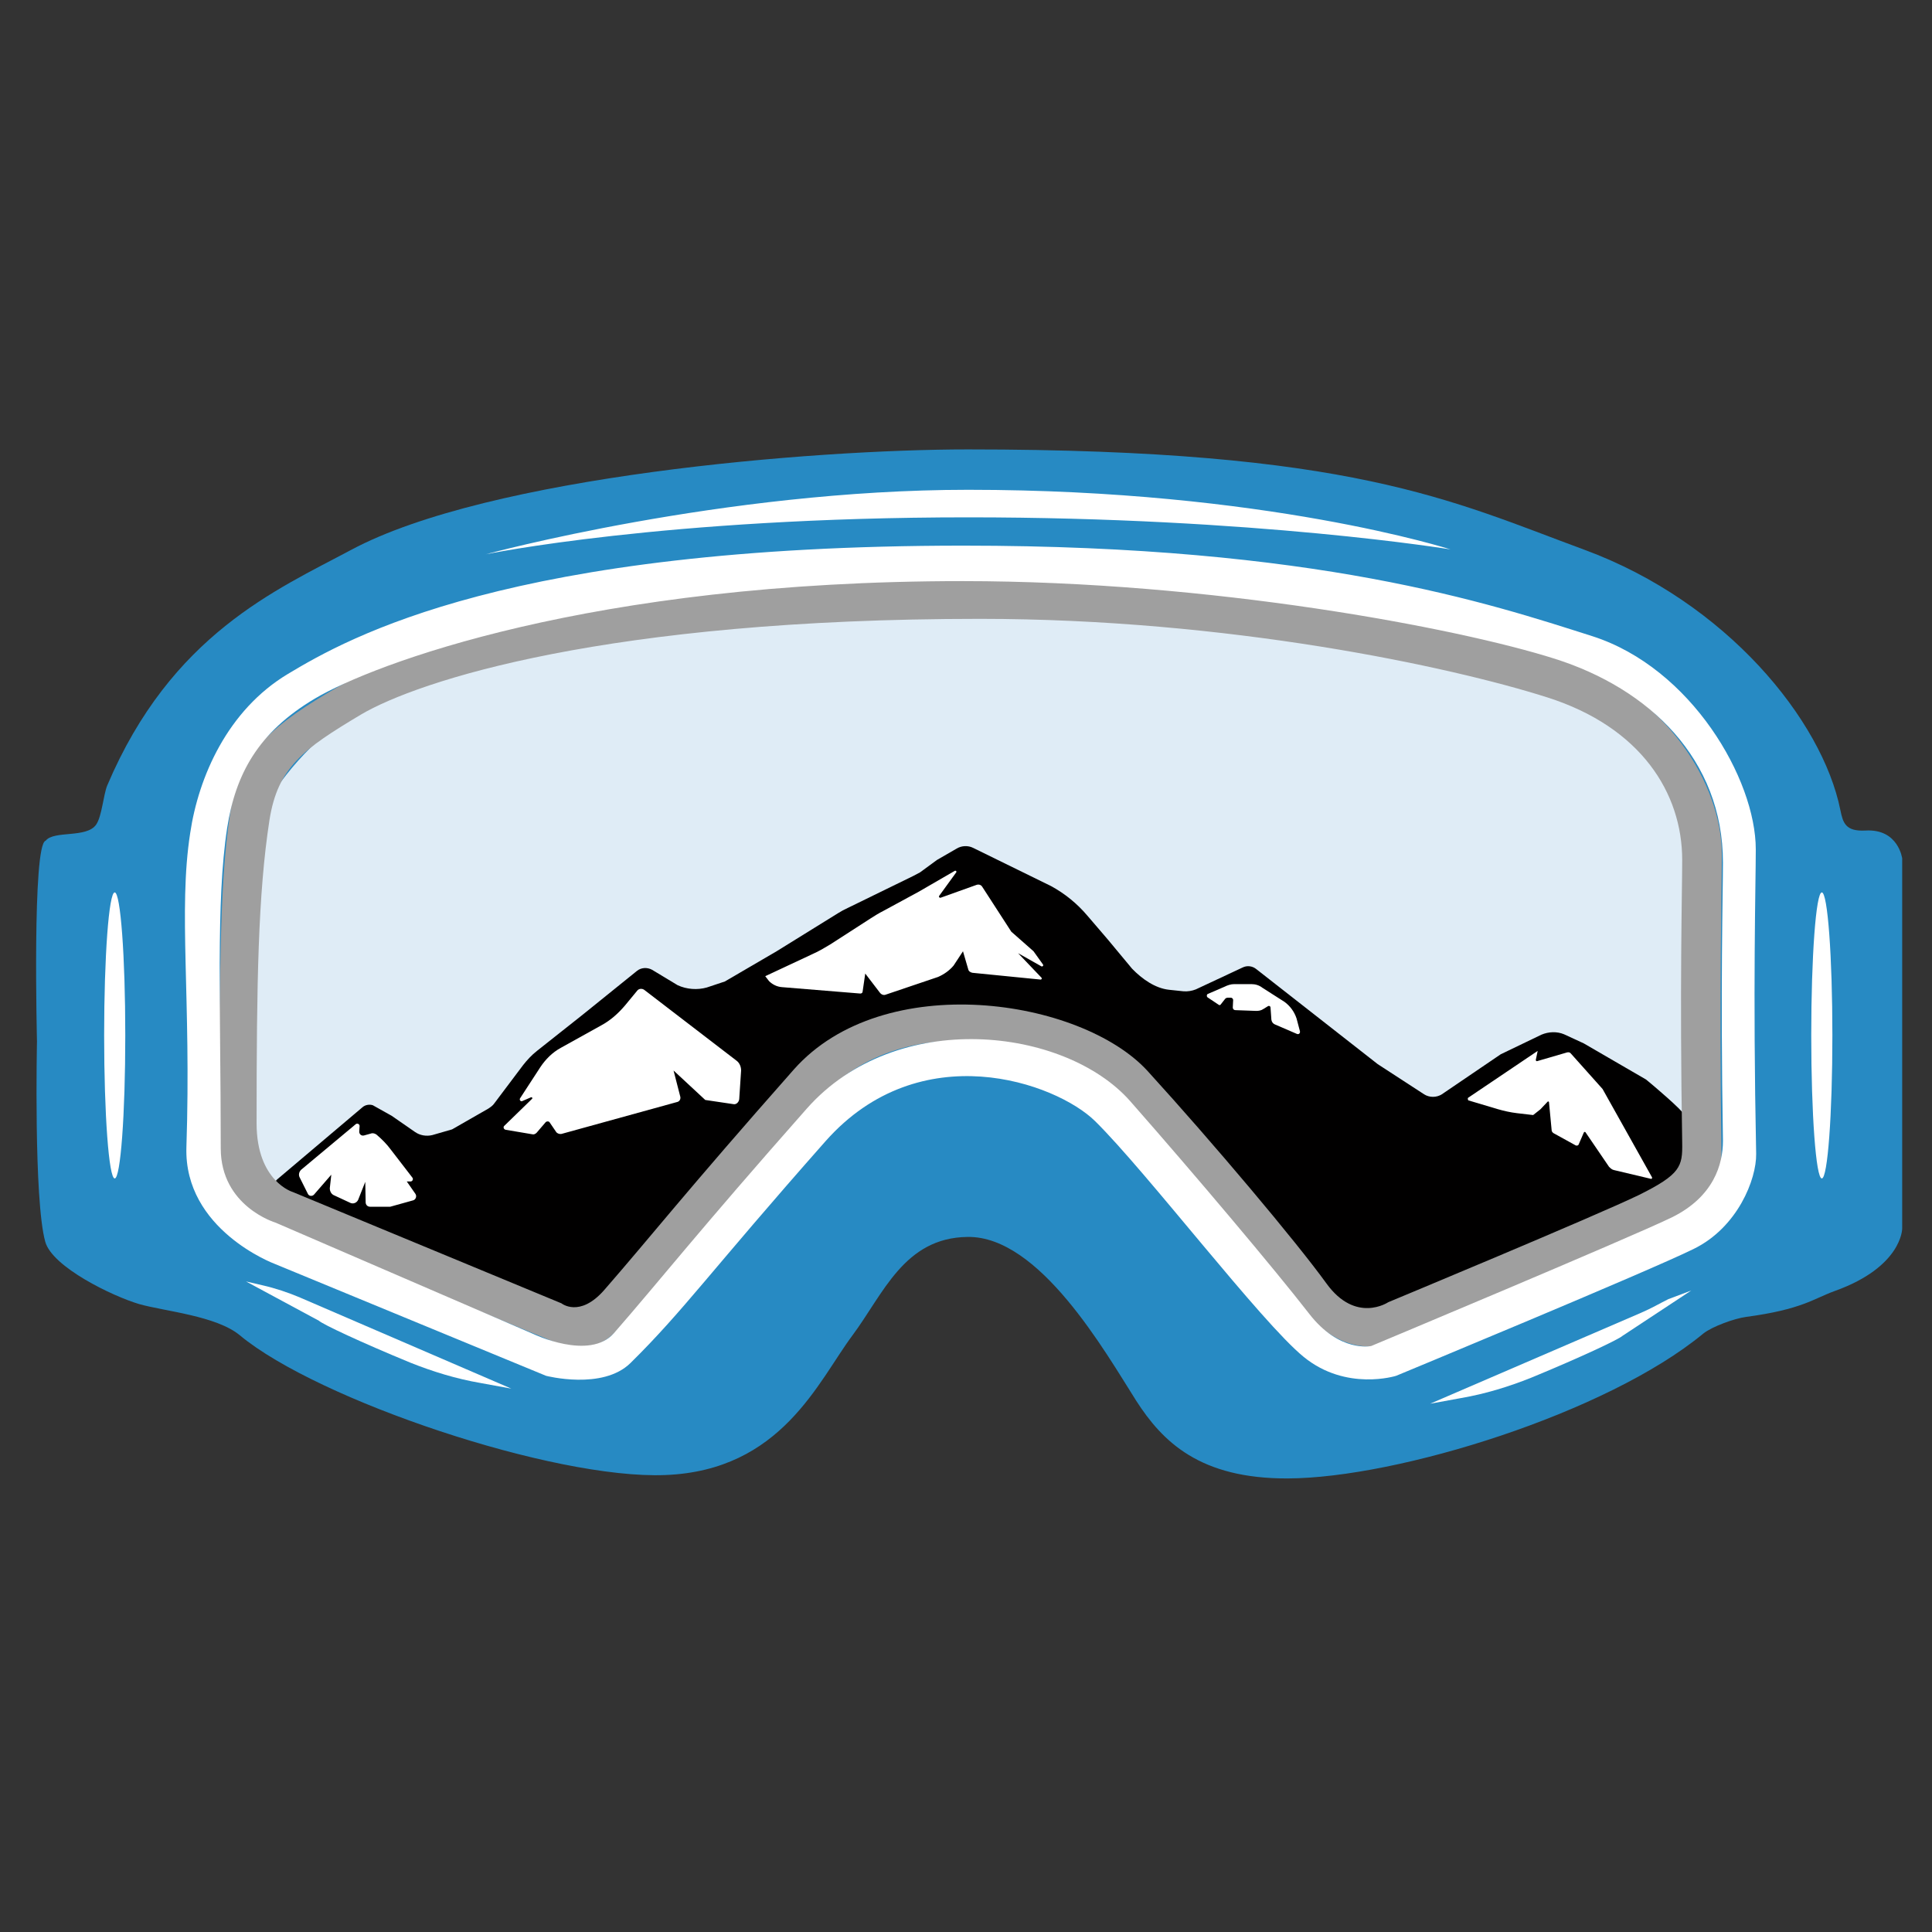
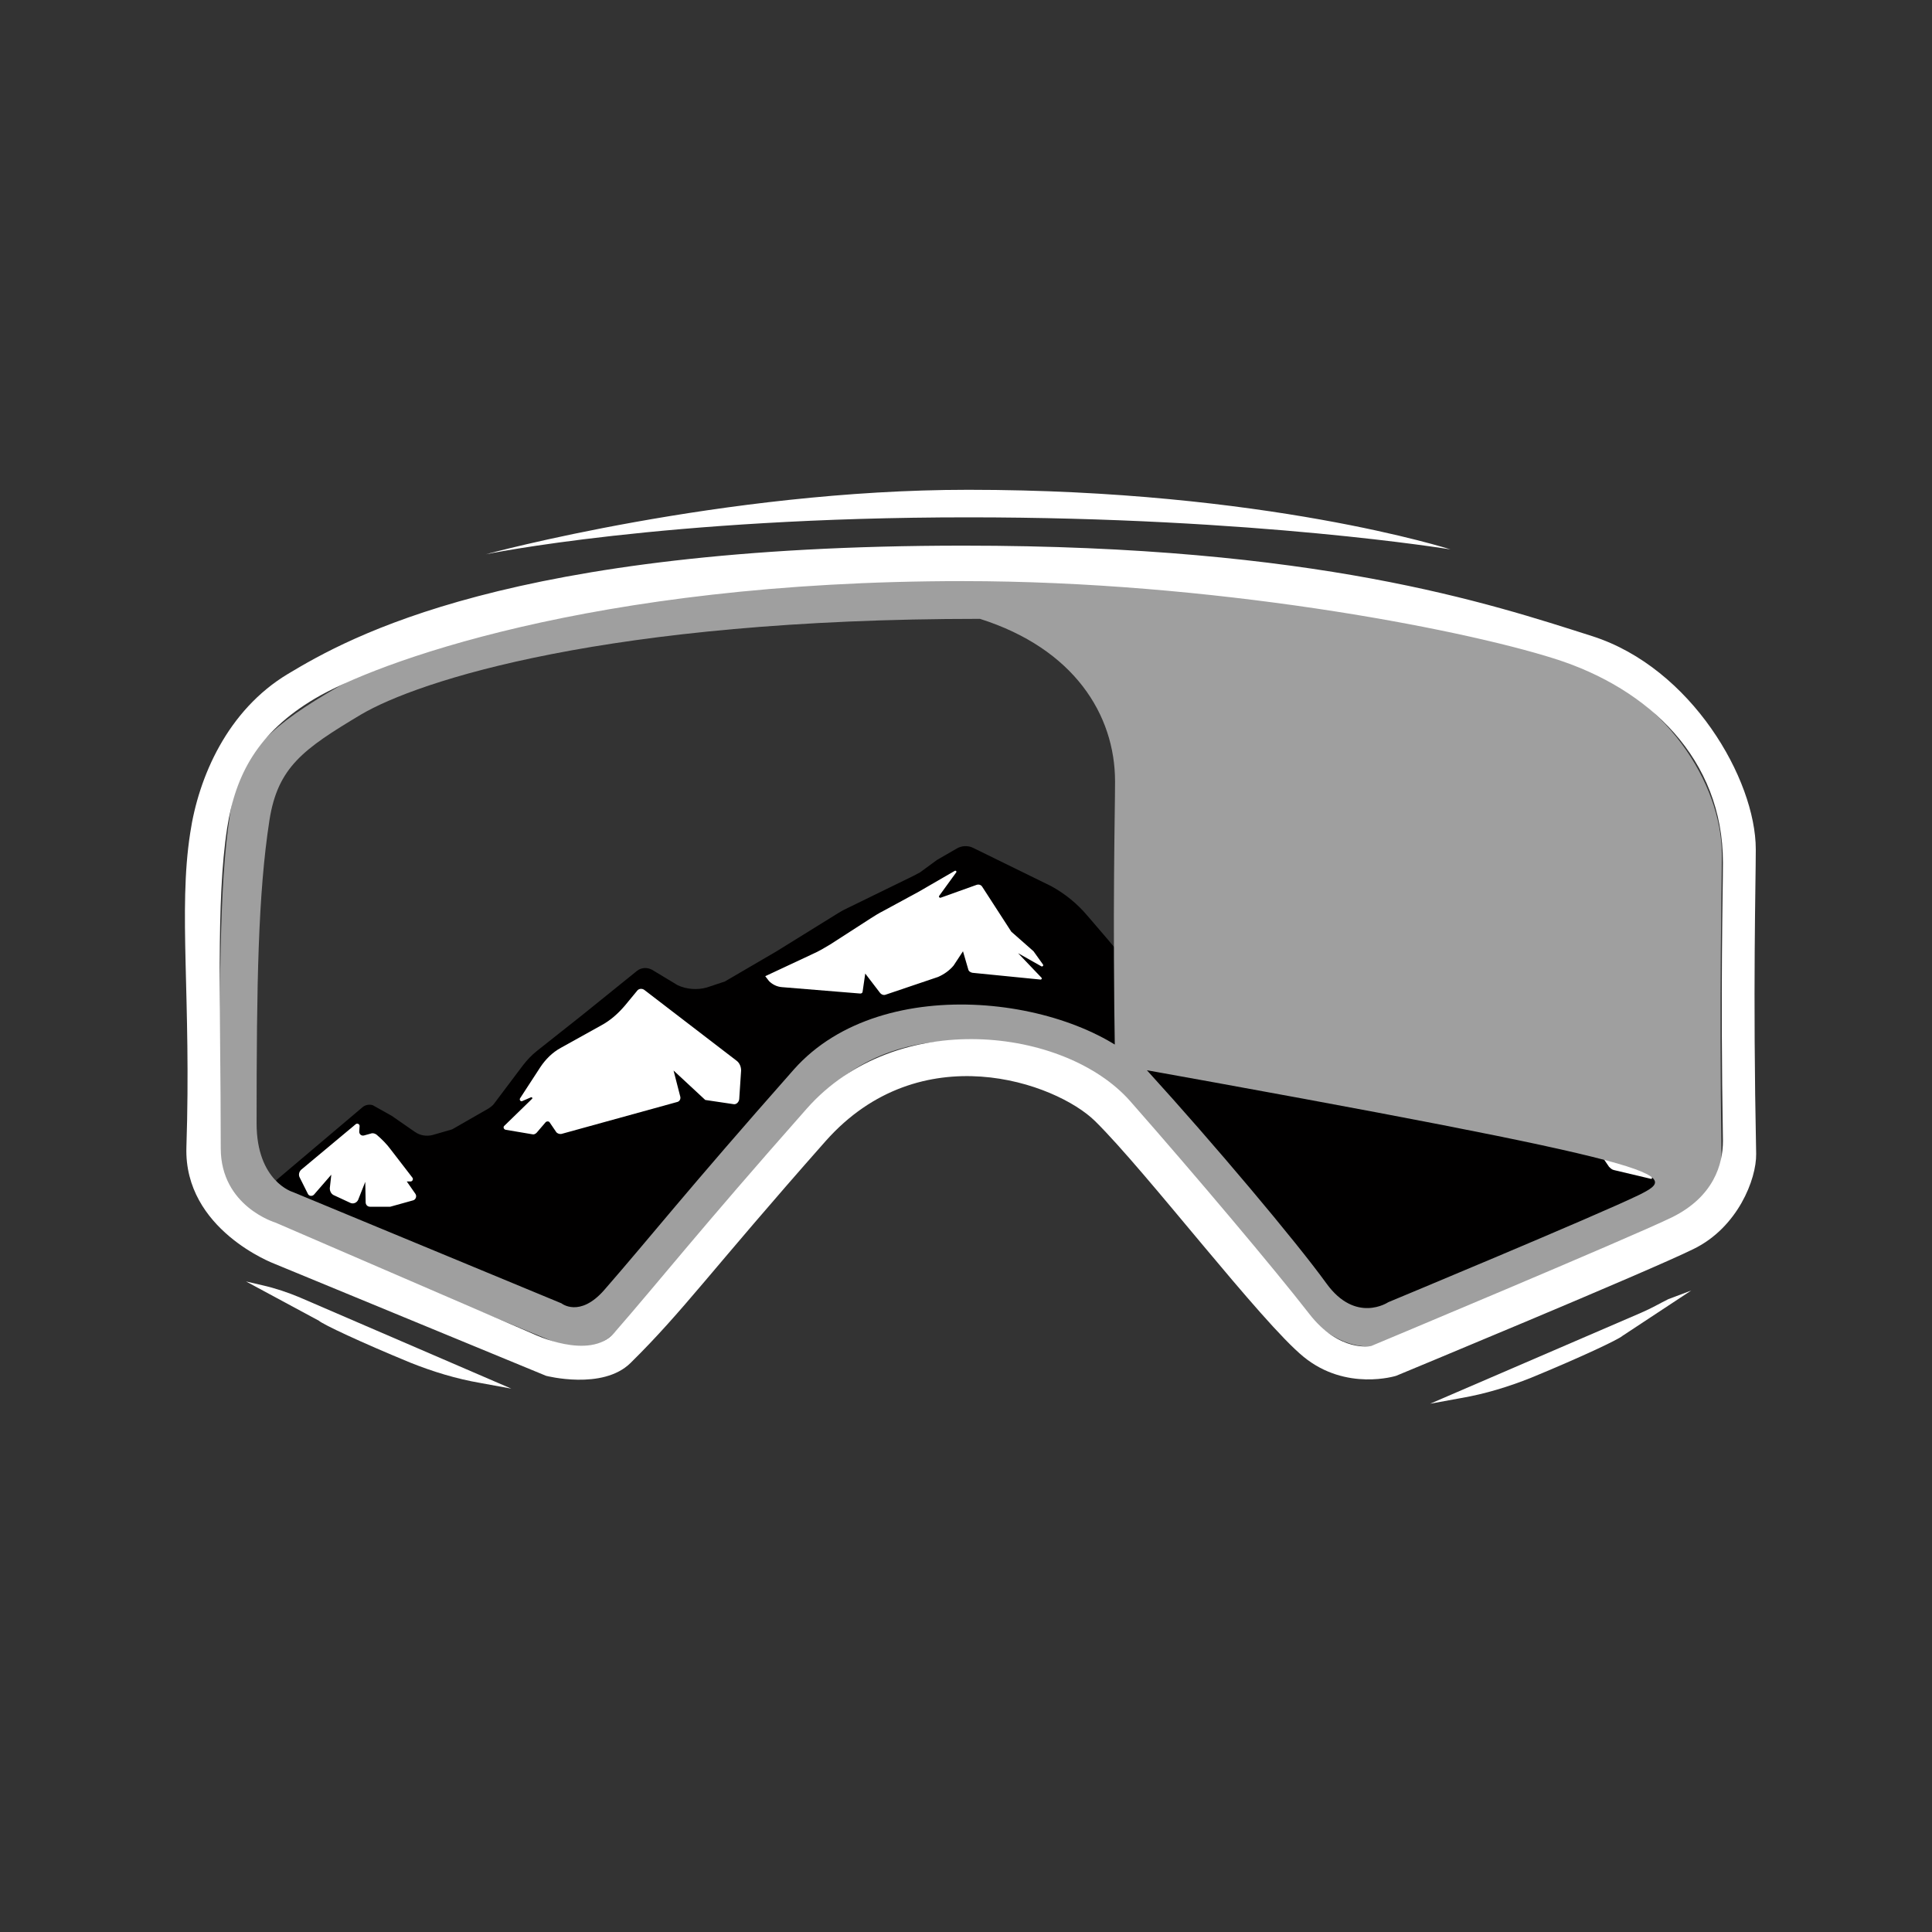
<svg xmlns="http://www.w3.org/2000/svg" version="1.1" id="Layer_1" x="0px" y="0px" viewBox="0 0 512 512" style="enable-background:new 0 0 512 512;" xml:space="preserve">
  <rect x="0" y="0" width="512" height="512" fill="#333333" stroke="none" />
  <style type="text/css">
	.st0{fill:#278AC3;}
	.st1{fill:#DFECF6;}
	.st2{fill:#010000;}
	.st3{fill:#FFFFFF;}
	.st4{fill:#5489BF;}
	.st5{fill:#9F9F9F;}
</style>
  <g>
-     <path class="st0" d="M12,329.1C8.9,318,9.8,276,9.8,276s-1.3-52.3,2.3-53.2c2.2-2.8,10.9-0.6,13.4-4.3c1.5-2.2,1.9-7.8,2.9-10.3   c17-40.1,44.9-51.9,64.7-62.5c36.5-19.5,122-26.6,163.4-26.6c102,0,128.1,13.6,163.4,26.6c37.7,13.9,63,45.2,67.8,68.9   c0.7,3.4,1.3,5.8,6.7,5.5c8.7-0.5,9.7,7.4,9.7,7.4v98.1c0,0,0,10.1-17.8,16.5c-5.8,2.1-8.7,4.9-23.6,6.9c-3,0.4-8.9,2.5-11.3,4.4   c-25.5,21.1-81,38.3-110.1,38.4c-23.3,0.1-33.2-9.7-40.2-20.6c-8.2-12.9-25.6-43.7-44.7-43.4c-16.8,0.2-22.3,15.1-30.5,26.1   c-9.1,12.2-18.8,35.8-49.6,37c-29.6,1.2-92.1-19.9-112.7-37c-6.2-5.2-20-6.4-26.7-8.3C29.8,343.5,13.9,335.8,12,329.1z" />
-     <path class="st1" d="M453.6,258.3c0,30.8-5.5,57.6-44,75.4c-26.5,12.3-12.9,31.2-54.1,16.6c-17.6-6.3-53-88.4-98.9-76.7   c-40.4-6.2-60.8,40-71.9,46.3c-41.3,23.2-12.7,43.4-45.3,28.3c-40.8-18.9-76.7-20.1-76.7-50.4c0-9.2,0-69.5,4.1-78   c23.6-48.1,85.9-60.7,188.1-60.7s171.4,9.8,195,58C453.9,225.5,453.6,249.1,453.6,258.3z" />
    <path class="st2" d="M73.4,312.6l22.7-19.2c0.7-0.6,1.8-0.8,2.7-0.5l5,2.8l6.2,4.3c1.3,0.9,3,1.2,4.6,0.8l5.2-1.5l9.6-5.5   c0.6-0.4,1.2-0.8,1.6-1.4l7.6-10.1c1.1-1.4,2.3-2.7,3.7-3.8l12-9.5l14.5-11.7c1.1-0.9,2.7-1,4-0.3l6.8,4.1c2.4,1.1,5.2,1.3,7.7,0.6   l4.8-1.6l13.7-8l16.3-10.1c0.8-0.5,1.7-1,2.6-1.4l17.4-8.5c0.6-0.3,1.1-0.6,1.7-0.9l4.5-3.3l5.2-3c1.3-0.8,3-0.9,4.4-0.2l20.6,10.1   c3.7,2,7,4.7,9.7,7.9l5.4,6.3l6.4,7.7c2.6,2.7,6.1,5.2,9.8,5.6l3.8,0.4c1.1,0.1,2.3-0.1,3.3-0.5l12.4-5.8c1.2-0.6,2.6-0.4,3.6,0.4   l32.2,25.2l12.3,8c1.4,0.9,3.3,0.9,4.7,0l15.6-10.6l10.8-5.2c1.9-0.8,4.1-0.9,6-0.1l5.2,2.4l16.2,9.4c0.2,0.1,0.5,0.3,0.7,0.5   c1,0.8,9.3,7.8,9.8,9.1c0.1,0.2,1,1.6,1.1,1.8l7,9.5l-29,20.3l-66.5,23l-40.6-46l-37.7-21.1l-24.4-9l-21.4,2.2l-23.3,14.7l-57.6,62   l-85-35.2L73.4,312.6z" />
    <path class="st3" d="M79.8,310l14.5-12.1c0.4-0.3,1,0,1,0.5l-0.1,1.5c0,0.7,0.6,1.2,1.3,1l1.8-0.5c0.5-0.2,1.1,0,1.5,0.3h0   c1.4,1.2,2.7,2.5,3.8,4l5.7,7.4c0.3,0.4,0,1-0.5,1h-1l2.3,3.3c0.4,0.6,0.1,1.5-0.6,1.7l-6.1,1.7h-5.3c-0.7,0-1.2-0.5-1.2-1.2   l-0.1-5.4l-1.9,4.8c-0.4,0.8-1.3,1.1-2,0.8l-4.3-2c-0.8-0.3-1.2-1.1-1.2-1.9l0.4-3.6l-4.6,5.3c-0.5,0.5-1.3,0.4-1.6-0.2l-2.2-4.4   C79.1,311.4,79.2,310.6,79.8,310z" />
    <path class="st3" d="M134,299.4c-0.5-0.1-0.7-0.7-0.4-1l7.4-7.2c0.2-0.2,0-0.5-0.3-0.4l-2.3,1c-0.4,0.2-0.8-0.3-0.6-0.7l5.4-8.3   c1.4-2.1,3.2-3.9,5.4-5.1l10.8-6c2.4-1.3,4.4-3.1,6.2-5.2l3.3-4c0.4-0.5,1.2-0.6,1.8-0.2l24.5,18.8c0.8,0.6,1.2,1.6,1.2,2.6   l-0.5,7.6c-0.1,0.8-0.8,1.5-1.6,1.3l-7.4-1.1l-8.4-7.8l1.8,7c0.1,0.6-0.2,1.1-0.7,1.3l-30.8,8.5c-0.5,0.1-1.1-0.1-1.4-0.5l-1.7-2.5   c-0.2-0.4-0.8-0.4-1.1-0.1l-2.4,2.8c-0.3,0.3-0.7,0.5-1.1,0.4L134,299.4z" />
    <path class="st3" d="M202.8,258.7l12.6-5.9c1.6-0.7,3.1-1.6,4.6-2.5l10.7-6.9c1.1-0.7,2.2-1.4,3.4-2l9.4-5.1l9.5-5.5   c0.3-0.2,0.6,0.2,0.4,0.4l-4.5,6.2c-0.2,0.3,0.1,0.6,0.4,0.5l9.5-3.4c0.6-0.2,1.2,0,1.5,0.5l7.7,11.9l5.9,5.2l2.5,3.5   c0.2,0.3-0.1,0.6-0.4,0.5l-6.2-3.5l6.2,6.5c0.2,0.2,0,0.5-0.2,0.5l-18.1-1.8c-0.5-0.1-1-0.4-1.1-0.9l-1.4-4.8l-2.5,3.8   c-1.1,1.3-2.5,2.3-4.1,3l-13.9,4.7c-0.5,0.2-1.1,0-1.5-0.5l-3.9-5.1l-0.7,4.8c0,0.3-0.3,0.5-0.6,0.5l-20.8-1.7   c-1.3-0.1-2.5-0.7-3.4-1.6L202.8,258.7z" />
-     <path class="st3" d="M320.1,263.4l4.4-1.9c0.8-0.4,1.7-0.7,2.6-0.7h4.5c1.1,0,2.1,0.3,3,1l5.8,3.7c1.5,1.1,2.6,2.6,3.2,4.4l0.9,3.4   c0.1,0.5-0.3,0.9-0.8,0.7l-5.8-2.5c-0.7-0.3-1-0.9-1-1.7l-0.2-2.8c0-0.3-0.3-0.5-0.6-0.4l-1.3,0.8c-0.6,0.4-1.2,0.5-1.9,0.5   l-5.5-0.2c-0.4,0-0.7-0.3-0.7-0.7l0.1-2c0-0.3-0.3-0.6-0.6-0.6l-0.8,0c-0.3,0-0.6,0.1-0.8,0.4l-1.1,1.4c-0.1,0.2-0.4,0.2-0.5,0.1   l-3-2C319.7,264,319.8,263.5,320.1,263.4z" />
    <path class="st3" d="M389.1,290.9l18.4-12.4l-0.5,2.4c0,0.2,0.2,0.4,0.4,0.3l7.9-2.3c0.4-0.1,0.8,0,1,0.3l8.4,9.4l13.1,23.4   c0.1,0.2-0.1,0.5-0.3,0.4l-9.7-2.3c-0.6-0.1-1-0.5-1.4-0.9l-6.2-9.1c-0.1-0.2-0.4-0.2-0.5,0.1l-1.3,3c-0.1,0.4-0.6,0.5-0.9,0.3   l-5.8-3.2c-0.3-0.2-0.5-0.5-0.5-0.8l-0.7-7.4c0-0.2-0.3-0.3-0.4-0.1l-1.9,2l-1.9,1.5l-4.3-0.5c-1.7-0.2-3.5-0.6-5.2-1.1l-7.7-2.3   C389,291.4,388.9,291,389.1,290.9z" />
    <path class="st3" d="M65.2,339.6l4.3,1c3.5,0.8,6.8,1.9,10.1,3.3l55.9,24.1l-8.2-1.5c-6.4-1.1-12.6-3-18.6-5.4   c-13.1-5.4-23.1-10.1-24.2-11.1L65.2,339.6z" />
    <path class="st3" d="M448.2,342l-6.1,2.3c-2.8,1.4-4,2.2-7.2,3.6L379,372l8.2-1.5c6.4-1.1,12.6-3,18.6-5.4   c13.1-5.4,23.1-10.1,24.2-11.1L448.2,342z" />
-     <ellipse class="st3" cx="30.4" cy="274.4" rx="2.8" ry="37.9" />
-     <ellipse class="st3" cx="482.8" cy="274.4" rx="2.8" ry="37.9" />
    <path class="st3" d="M128.7,146.9c0,0,62.9-17.1,127.9-17.1c78.7,0,127.8,15.8,127.8,15.8s-51.6-8.5-127.8-8.5   C176,137.1,128.7,146.9,128.7,146.9z" />
    <path class="st4" d="M37.8,241.2" />
-     <path class="st5" d="M456.3,226.4c0-18.6-14.9-42.8-41.2-51.1c-27.3-8.7-61.7-21.5-155.3-21.5c-120.3,0-157.4,20.5-173.4,30.1   c-16,9.6-23.1,16.7-25.4,31.6c-3.2,20.6-2.3,45.3-3.6,84.8c-0.7,21.9,19.8,26.6,19.8,26.6l72,29.7c0,0,7.9,3.3,14.7-4.5   c13-14.9,21.9-25.6,52.4-60.1c25.1-28.3,68-13,78.3-2.8c13.8,13.6,44,53.3,55.3,62.5c11.3,9.2,20,3.2,20,3.2s58.8-23.8,70.5-29.6   c11.7-5.7,15.9-12.9,15.8-19.5C455.6,261.4,456.3,235.5,456.3,226.4z M434.3,316.7c-11.1,5.4-66.4,28.4-66.4,28.4s-8.6,5.8-16.4-5   c-8.1-11.2-30-37.2-47.4-56.3c-17.6-19.2-69.9-27.2-93.7-0.4c-28.9,32.7-38,44.4-50.3,58.5c-6.5,7.4-11.3,3.5-11.3,3.5l-71.2-29.5   c0,0-9.6-2.8-9.6-18.2c0-37.4,0.4-60.8,3.4-80.3c2.2-14.1,9-18.9,24.2-28c15.2-9,65.3-25.4,164.1-25.4   c65.7,0,124.5,12.6,150.3,20.8c24.9,7.9,35.8,25.4,35.8,43.1c0,8.7-0.7,33.2,0,75C445.9,309.1,445.4,311.2,434.3,316.7z" />
+     <path class="st5" d="M456.3,226.4c0-18.6-14.9-42.8-41.2-51.1c-27.3-8.7-61.7-21.5-155.3-21.5c-120.3,0-157.4,20.5-173.4,30.1   c-16,9.6-23.1,16.7-25.4,31.6c-3.2,20.6-2.3,45.3-3.6,84.8c-0.7,21.9,19.8,26.6,19.8,26.6l72,29.7c0,0,7.9,3.3,14.7-4.5   c13-14.9,21.9-25.6,52.4-60.1c25.1-28.3,68-13,78.3-2.8c13.8,13.6,44,53.3,55.3,62.5c11.3,9.2,20,3.2,20,3.2s58.8-23.8,70.5-29.6   c11.7-5.7,15.9-12.9,15.8-19.5C455.6,261.4,456.3,235.5,456.3,226.4z M434.3,316.7c-11.1,5.4-66.4,28.4-66.4,28.4s-8.6,5.8-16.4-5   c-8.1-11.2-30-37.2-47.4-56.3c-17.6-19.2-69.9-27.2-93.7-0.4c-28.9,32.7-38,44.4-50.3,58.5c-6.5,7.4-11.3,3.5-11.3,3.5l-71.2-29.5   c0,0-9.6-2.8-9.6-18.2c0-37.4,0.4-60.8,3.4-80.3c2.2-14.1,9-18.9,24.2-28c15.2-9,65.3-25.4,164.1-25.4   c24.9,7.9,35.8,25.4,35.8,43.1c0,8.7-0.7,33.2,0,75C445.9,309.1,445.4,311.2,434.3,316.7z" />
    <path class="st3" d="M465.3,225.1c0-18.6-17.1-48.1-43.3-56.5c-27.3-8.7-73.1-24-166.7-24c-120.3,0-163,24.4-179,34   c-16,9.6-23.7,27.3-25.9,42.2c-3.2,20.6,0.3,43.7-1,83.2c-0.7,21.9,23.3,30.9,23.3,30.9l72,29.7c0,0,15,3.9,22.4-3.4   c14.1-13.9,21.1-24.2,51.7-58.8c25.1-28.3,61-15.5,71.4-5.3c13.8,13.6,44,53.3,55.3,62.5c11.3,9.2,24.5,5,24.5,5   s67.1-27.8,78.8-33.6c11.7-5.7,16.7-18.5,16.6-25.2C464.5,261.7,465.3,234.3,465.3,225.1z M443.1,322.6   c-11.1,5.4-79.7,34.1-79.7,34.1s-8.4,1.9-16.5-8.6c-9-11.6-29.9-36.4-47.4-56.3c-17.2-19.5-61.9-24.9-85.7,2   c-28.9,32.7-38.8,45.4-51.1,59.5c-6.5,7.4-21.4,0.2-21.4,0.2L73,324c0,0-14.5-4.3-14.5-19.7c0-37.4-1.3-65.4,1.7-84.9   c2.2-14.1,8.1-25.3,23.3-34.3c15.2-9,72.8-31.1,171.6-31.1c65.7,0,131.2,12.4,157,20.6c24.9,7.9,44.5,26.5,44.5,54   c0,8.7-0.7,31.9,0,73.7C456.6,308.5,454.2,317.1,443.1,322.6z" />
  </g>
</svg>